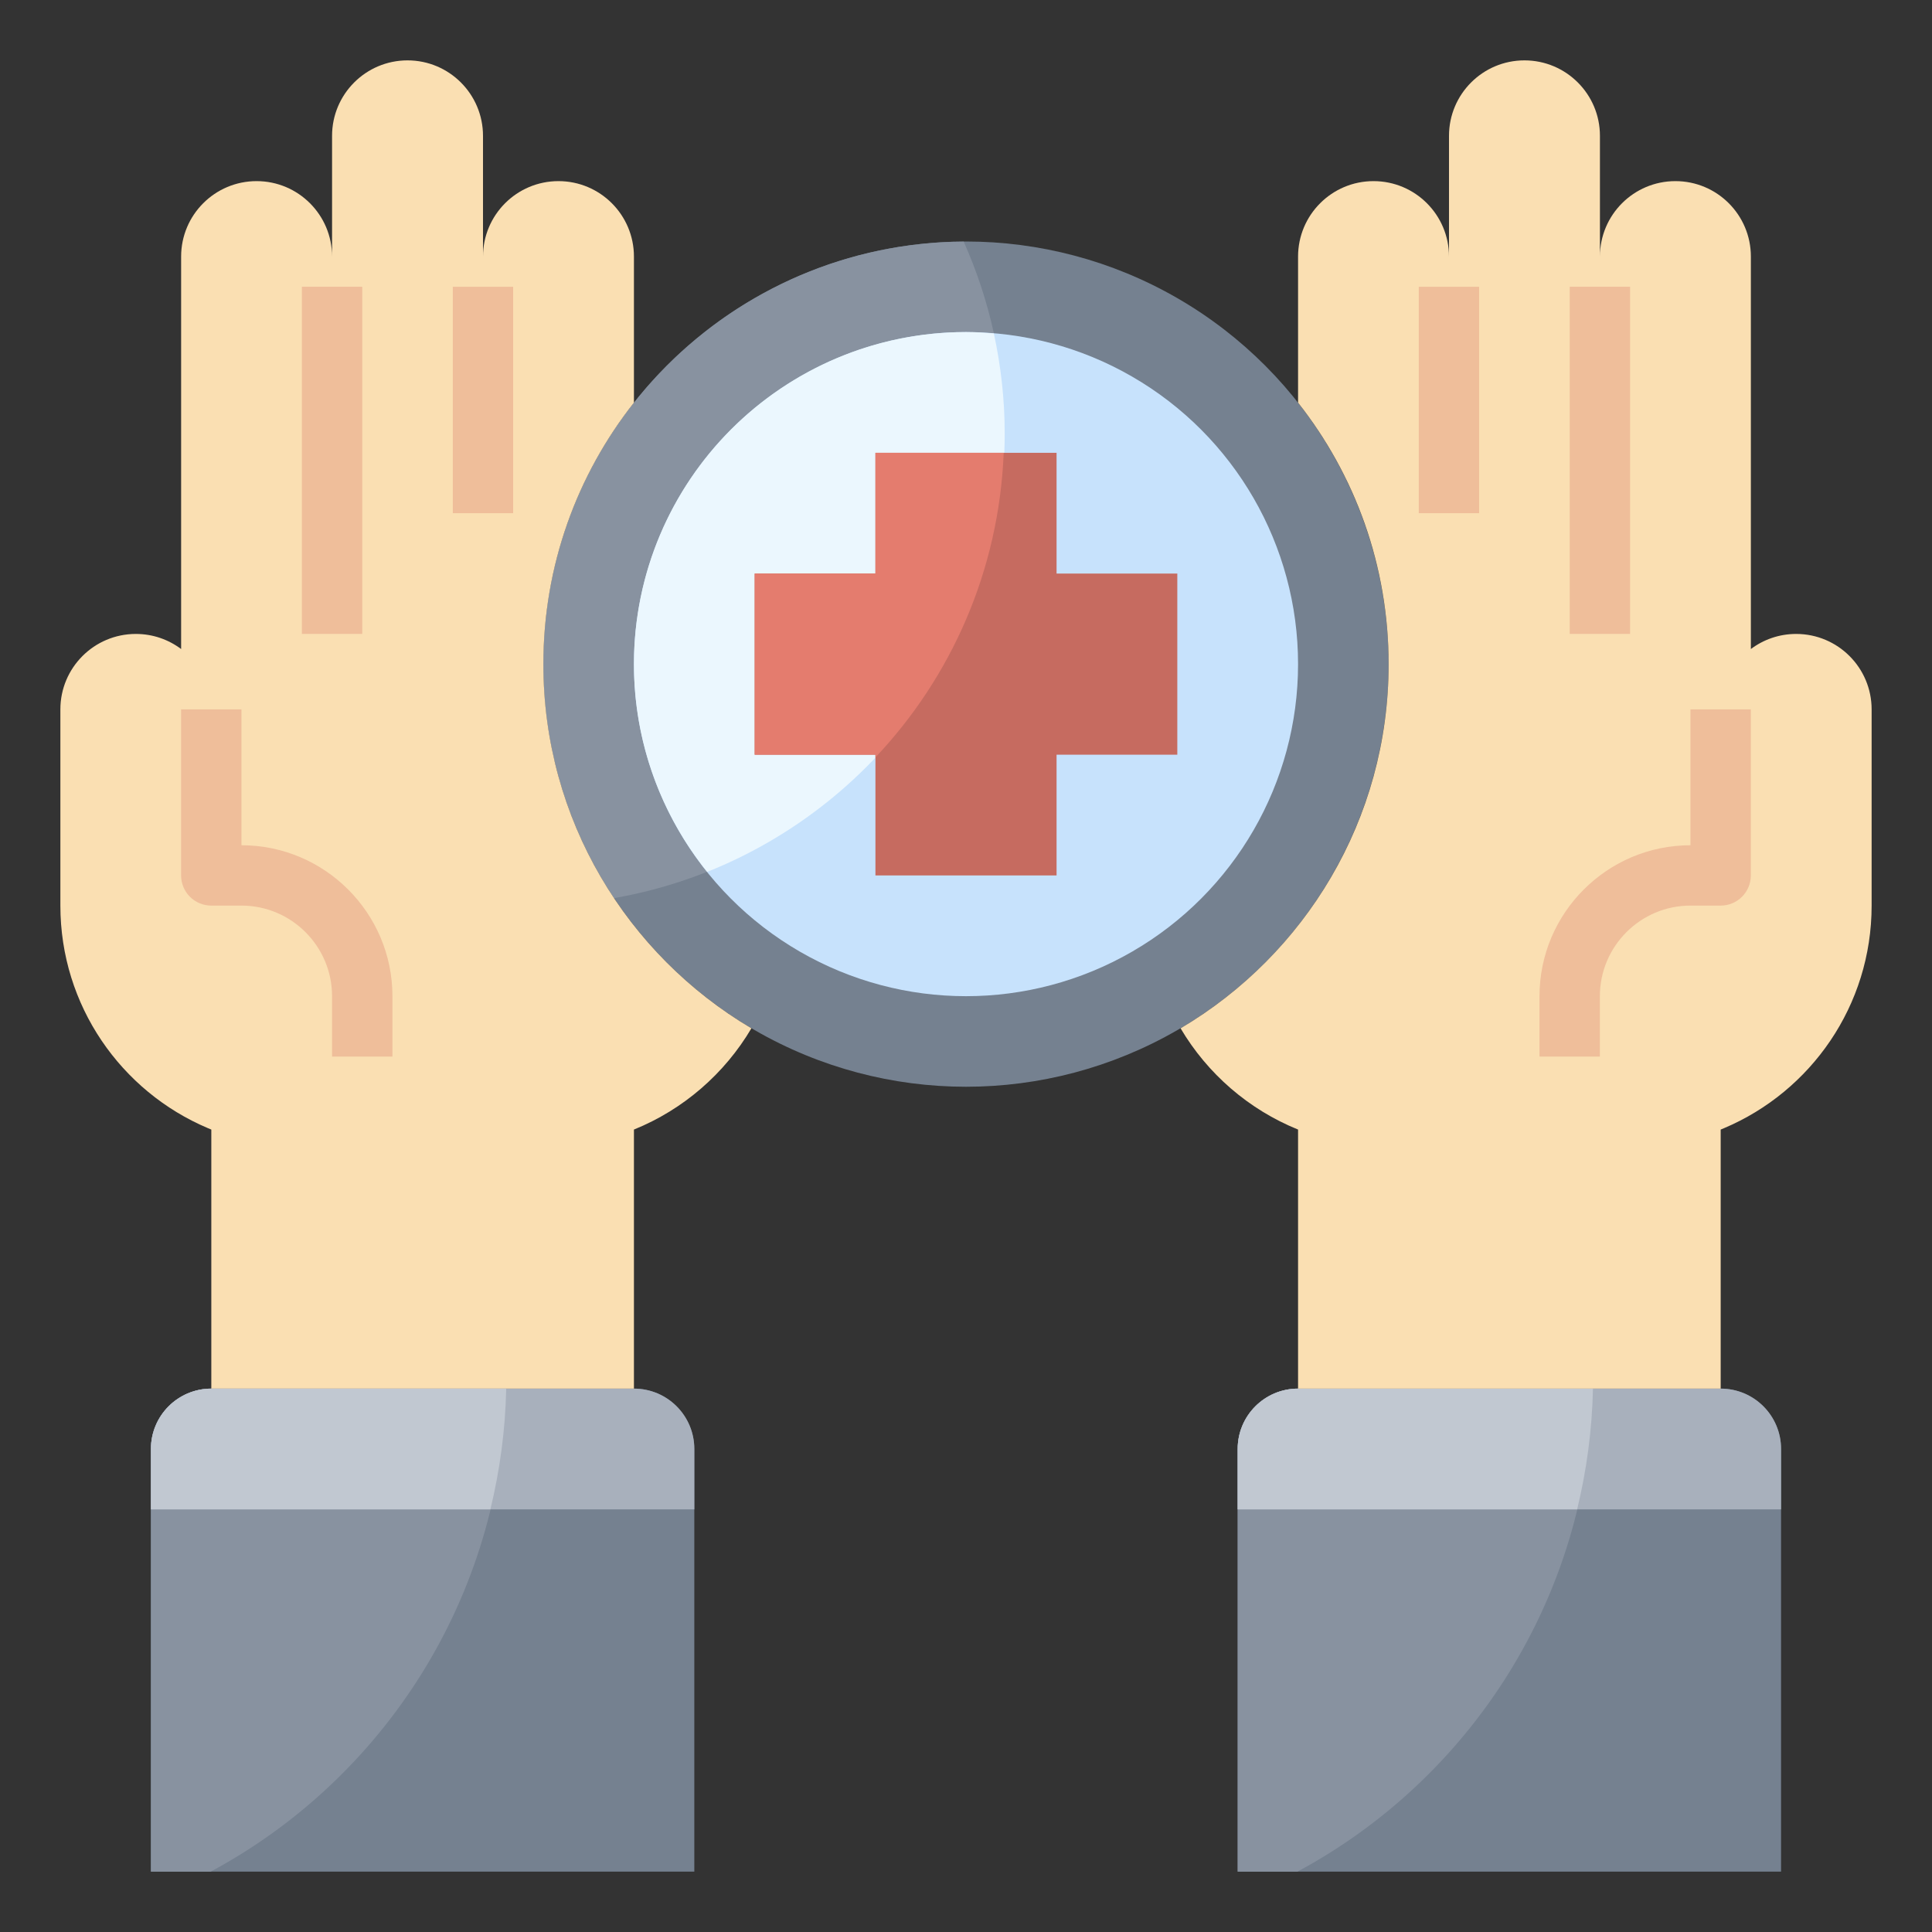
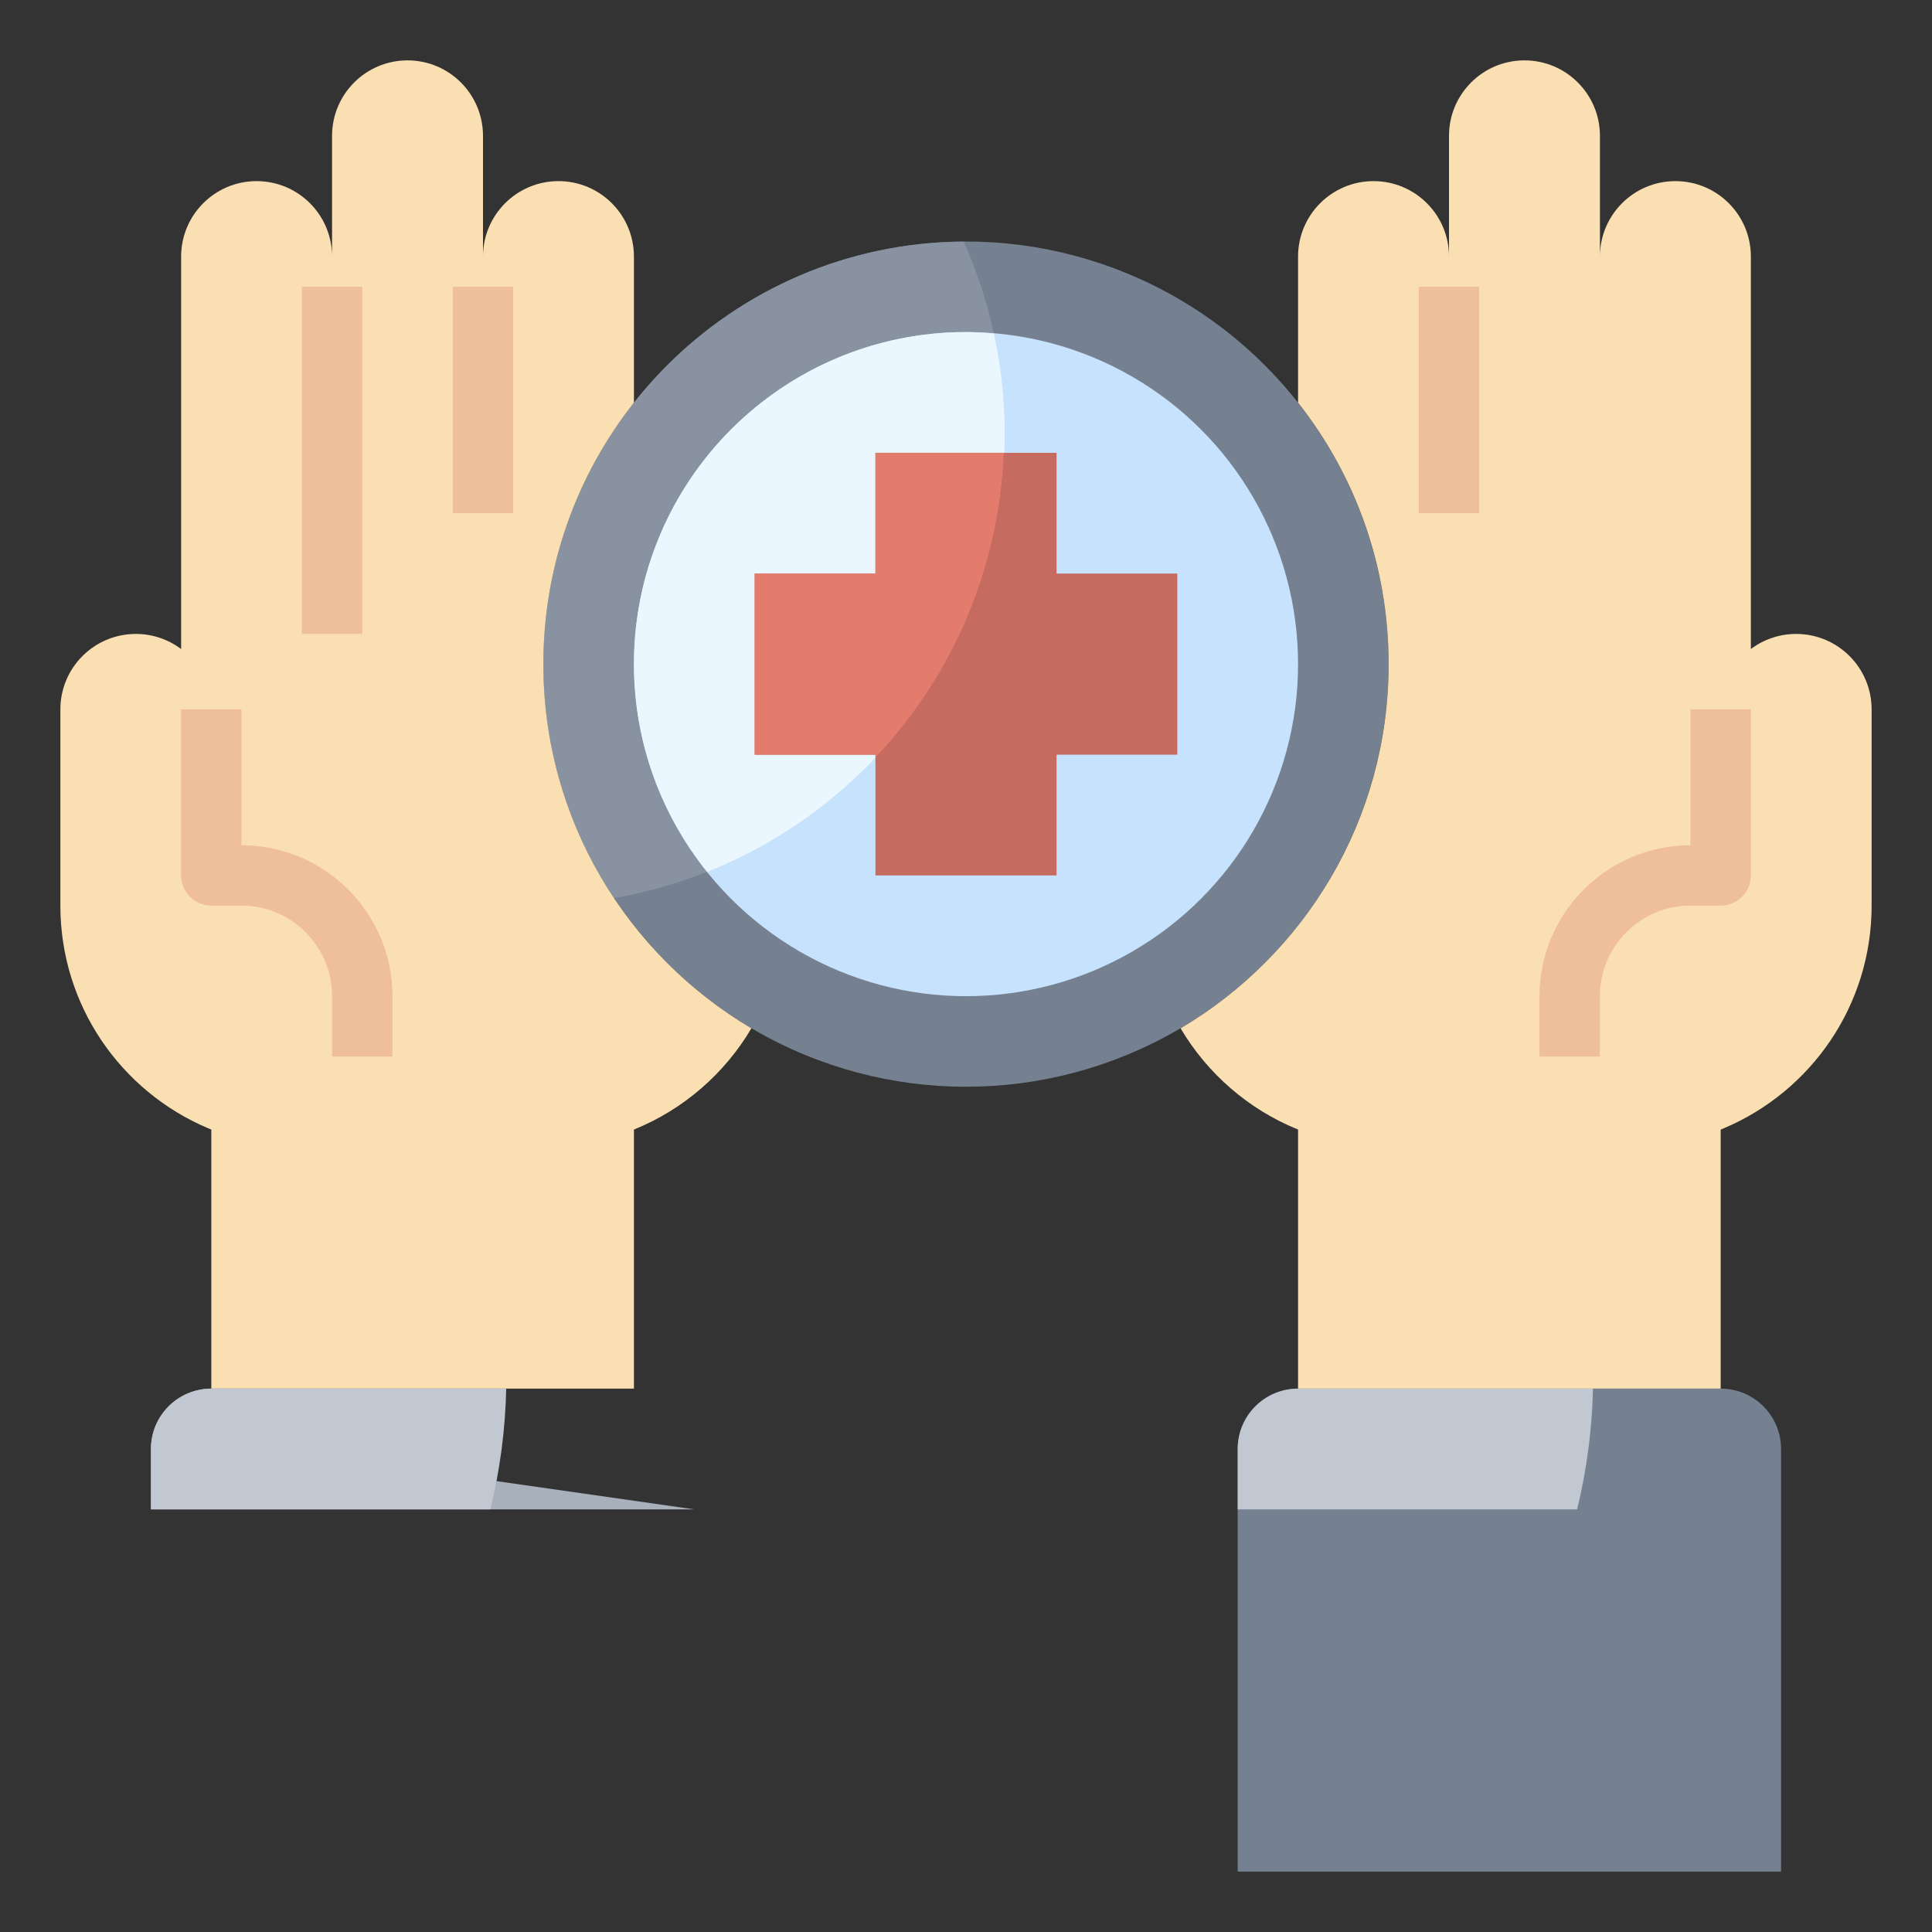
<svg xmlns="http://www.w3.org/2000/svg" id="Layer_3" enable-background="new 0 0 64 64" height="512" viewBox="0 0 64 64" width="512">
  <rect x="0" y="0" width="64" height="64" fill="#333333" stroke="none" />
  <g>
    <circle cx="32" cy="22" fill="#758190" r="14" />
    <path d="m33.282 14.359c0-2.265-.492-4.412-1.358-6.355-7.697.041-13.924 6.29-13.924 13.996 0 2.867.865 5.531 2.344 7.751 7.348-1.283 12.938-7.677 12.938-15.392z" fill="#8892a0" />
    <circle cx="32" cy="22" fill="#c7e2fc" r="11" />
    <path d="m21 22c0 2.606.911 4.997 2.426 6.882 5.772-2.302 9.856-7.93 9.856-14.523 0-1.138-.128-2.244-.359-3.313-.305-.025-.611-.046-.923-.046-6.075 0-11 4.925-11 11z" fill="#ebf7fe" />
    <path d="m59 62v-14c0-1.105-.895-2-2-2h-14c-1.105 0-2 .895-2 2v14z" fill="#758190" />
-     <path d="m52.769 46h-9.769c-1.105 0-2 .895-2 2v14h1.98c5.729-3.08 9.643-9.075 9.789-16z" fill="#8892a0" />
-     <path d="m59 50h-18v-2c0-1.105.895-2 2-2h14c1.105 0 2 .895 2 2z" fill="#a8b0bc" />
    <path d="m52.769 46h-9.769c-1.105 0-2 .895-2 2v2h11.245c.312-1.287.495-2.623.524-4z" fill="#c1c8d1" />
-     <path d="m23 62v-14c0-1.105-.895-2-2-2h-14c-1.105 0-2 .895-2 2v14z" fill="#758190" />
-     <path d="m16.769 46h-9.769c-1.105 0-2 .895-2 2v14h1.98c5.729-3.08 9.643-9.075 9.789-16z" fill="#8892a0" />
-     <path d="m23 50h-18v-2c0-1.105.895-2 2-2h14c1.105 0 2 .895 2 2z" fill="#a8b0bc" />
+     <path d="m23 50h-18v-2c0-1.105.895-2 2-2c1.105 0 2 .895 2 2z" fill="#a8b0bc" />
    <path d="m7 46v-8.582l-.114-.047c-2.871-1.214-4.886-4.057-4.886-7.371v-6.5c0-1.381 1.119-2.5 2.5-2.5.564 0 1.085.187 1.504.503l-.004.005v-13.008c0-1.381 1.119-2.5 2.5-2.5 1.381 0 2.5 1.119 2.5 2.5v-4c0-1.381 1.119-2.5 2.5-2.5 1.381 0 2.5 1.119 2.5 2.5v4c0-1.381 1.119-2.5 2.5-2.5 1.381 0 2.5 1.119 2.5 2.5v4.843l-.002-.002c-1.878 2.383-2.998 5.39-2.998 8.659 0 5.137 2.767 9.628 6.892 12.064l.001-.002c-.889 1.505-2.257 2.694-3.893 3.356v8.582z" fill="#fadfb2" />
    <path d="m57 46v-8.582l.114-.047c2.871-1.214 4.886-4.057 4.886-7.371v-6.5c0-1.381-1.119-2.5-2.5-2.5-.564 0-1.085.187-1.504.503l.004.005v-13.008c0-1.381-1.119-2.5-2.5-2.5-1.381 0-2.5 1.119-2.5 2.5v-4c0-1.381-1.119-2.5-2.5-2.5-1.381 0-2.5 1.119-2.5 2.5v4c0-1.381-1.119-2.5-2.5-2.5-1.381 0-2.5 1.119-2.5 2.5v4.843l.002-.002c1.878 2.383 2.998 5.39 2.998 8.659 0 5.137-2.767 9.628-6.892 12.064l-.001-.002c.889 1.505 2.257 2.694 3.893 3.356v8.582z" fill="#fadfb2" />
    <g>
      <path d="m13 35h-2v-2c0-1.655-1.347-3.001-3.001-3.001h-1c-.553 0-1-.447-1-1v-5.5h2v4.501c2.757 0 5.001 2.243 5.001 5z" fill="#efbe9a" />
    </g>
    <g>
      <path d="m10 9.499h2v11.5h-2z" fill="#efbe9a" />
    </g>
    <g>
      <path d="m15 9.5h1.999v7.5h-1.999z" fill="#efbe9a" />
    </g>
    <g>
      <path d="m50.998 35h2v-2c0-1.655 1.347-3.001 3.001-3.001h1c.553 0 1-.447 1-1v-5.5h-2v4.501c-2.757 0-5.001 2.243-5.001 5z" fill="#efbe9a" />
    </g>
    <g>
-       <path d="m51.999 9.499h2v11.5h-2z" fill="#efbe9a" />
-     </g>
+       </g>
    <g>
      <path d="m46.999 9.5h1.999v7.5h-1.999z" fill="#efbe9a" />
    </g>
    <path d="m39 19h-4v-4h-6v4h-4v6h4v4h6v-4h4z" fill="#c66b60" />
    <path d="m16.769 46h-9.769c-1.105 0-2 .895-2 2v2h11.245c.312-1.287.495-2.623.524-4z" fill="#c1c8d1" />
    <path d="m29 25.089c2.51-2.656 4.091-6.186 4.249-10.089h-4.249v4h-4v6h4z" fill="#e47c6e" />
  </g>
</svg>